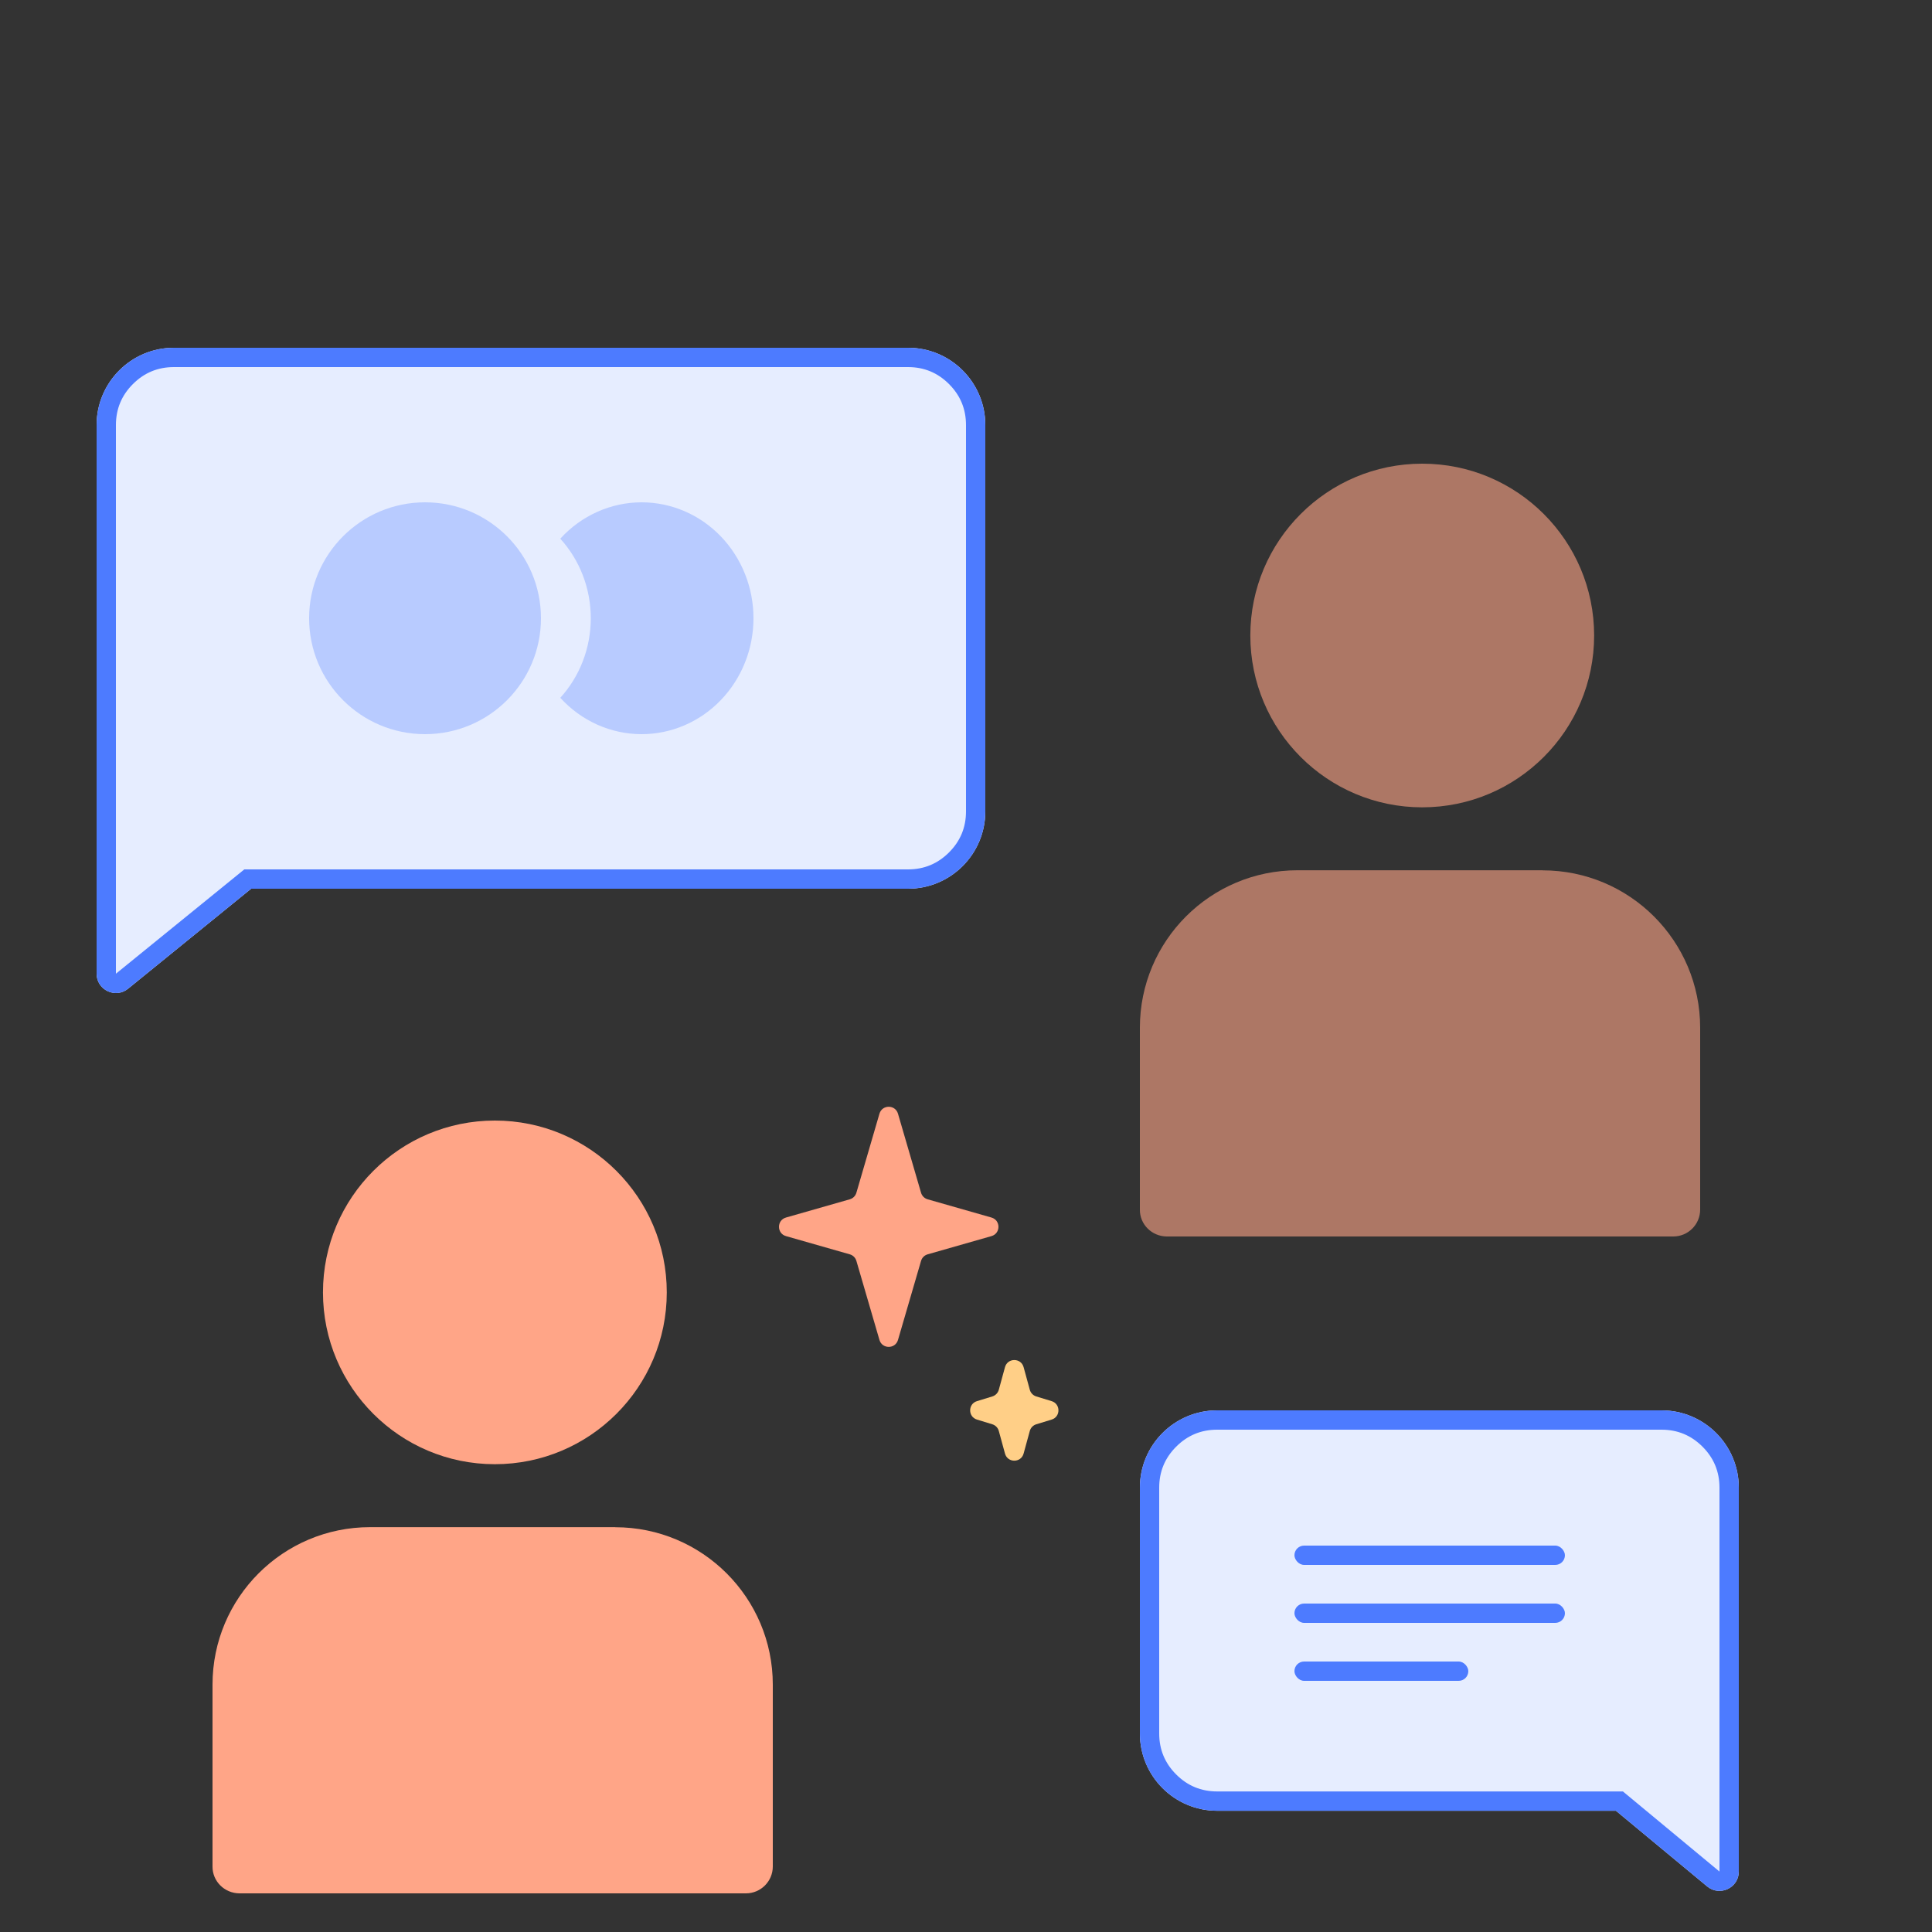
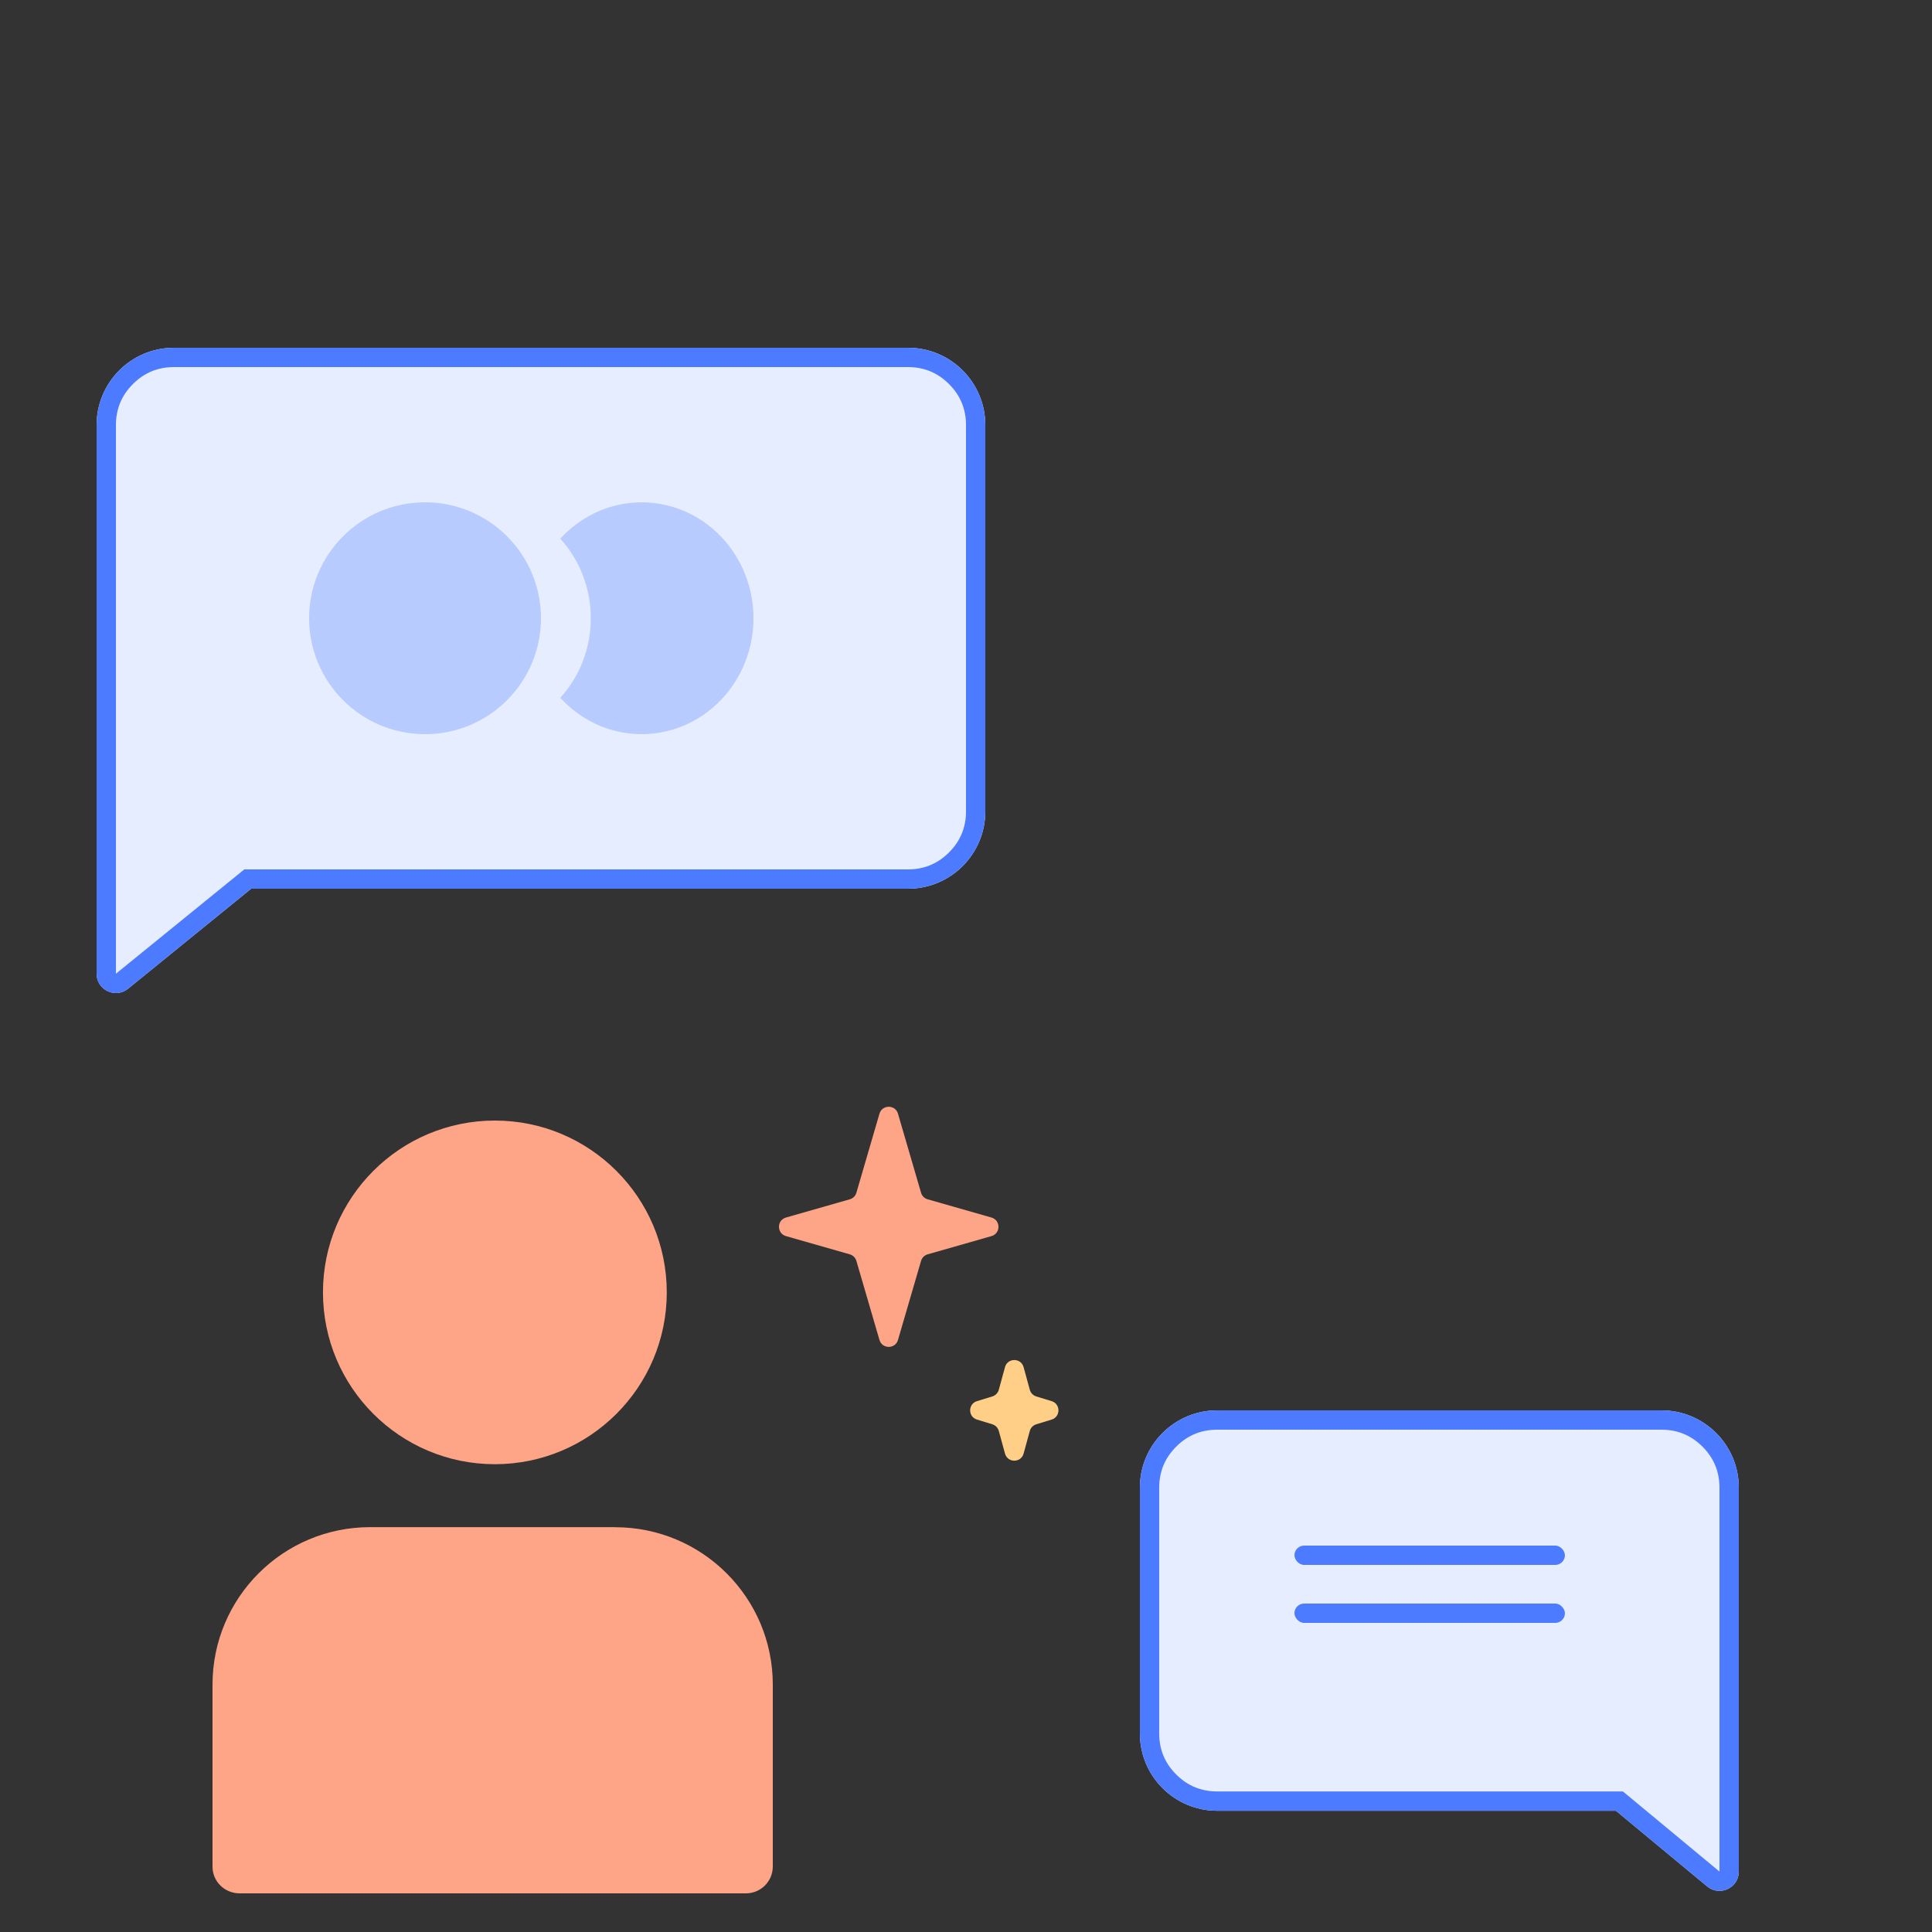
<svg xmlns="http://www.w3.org/2000/svg" fill="none" version="1.1" width="100" height="100" viewBox="0 0 100 100">
  <rect x="0" y="0" width="100" height="100" fill="#333333" stroke="none" />
  <defs>
    <clipPath id="master_svg0_242_5453">
      <rect x="0" y="0" width="100" height="100" rx="0" />
    </clipPath>
  </defs>
  <g clip-path="url(#master_svg0_242_5453)">
    <g>
      <path d="M59,89.725C59,91.934,60.791,93.725,63,93.725L83.641,93.725L88.362,97.641C89.013,98.181,90,97.718,90,96.871L90,93.725L90,77C90,74.791,88.209,73,86,73L63,73C60.791,73,59,74.791,59,77L59,89.725Z" fill="#E6EDFF" fill-opacity="1" />
      <path d="M88.362,97.641L83.641,93.725L63,93.725C60.791,93.725,59,91.934,59,89.725L59,77C59,74.791,60.791,73,63,73L86,73C88.209,73,90,74.791,90,77L90,93.725L90,96.871C90,97.718,89.013,98.181,88.362,97.641ZM60,89.725Q60,90.967,60.879,91.846Q61.757,92.725,63,92.725L84.002,92.725L89,96.871L89,93.725L89,77Q89,75.757,88.121,74.879Q87.243,74,86,74L63,74Q61.757,74,60.879,74.879Q60,75.757,60,77L60,89.725Z" fill-rule="evenodd" fill="#4D7BFF" fill-opacity="1" />
    </g>
    <g>
      <path d="M40.683,63.019C40.199,63.157,40.199,63.843,40.683,63.981L43.985,64.924C44.15,64.971,44.279,65.1,44.327,65.265L45.52,69.354C45.66,69.834,46.34,69.834,46.48,69.354L47.673,65.265C47.721,65.1,47.85,64.971,48.015,64.924L51.317,63.981C51.801,63.843,51.801,63.157,51.317,63.019L48.015,62.076C47.85,62.029,47.721,61.9,47.673,61.735L46.48,57.646C46.34,57.166,45.66,57.166,45.52,57.646L44.327,61.735C44.279,61.9,44.15,62.029,43.985,62.076L40.683,63.019Z" fill="#FFA587" fill-opacity="1" />
    </g>
    <g>
      <path d="M50.569,72.522C50.097,72.666,50.097,73.334,50.569,73.478L51.361,73.72C51.525,73.77,51.652,73.9,51.698,74.066L52.018,75.236C52.152,75.727,52.848,75.727,52.982,75.236L53.302,74.066C53.348,73.9,53.475,73.77,53.639,73.72L54.431,73.478C54.903,73.334,54.903,72.666,54.431,72.522L53.639,72.28C53.475,72.23,53.348,72.1,53.302,71.934L52.982,70.764C52.848,70.273,52.152,70.273,52.018,70.764L51.698,71.934C51.652,72.1,51.525,72.23,51.361,72.28L50.569,72.522Z" fill="#FFCF87" fill-opacity="1" />
    </g>
    <g transform="matrix(-1,0,0,1,102,0)">
      <path d="M51,42C51,44.209,52.791,46,55,46L89,46L95.369,51.175C96.023,51.706,97,51.241,97,50.399L97,46L97,22C97,19.791,95.209,18,93,18L55,18C52.791,18,51,19.791,51,22L51,42Z" fill="#E6EDFF" fill-opacity="1" />
      <path d="M95.369,51.175L89,46L55,46C52.791,46,51,44.209,51,42L51,22C51,19.791,52.791,18,55,18L93,18C95.209,18,97,19.791,97,22L97,46L97,50.399C97,51.241,96.023,51.706,95.369,51.175ZM52,42Q52,43.243,52.879,44.121Q53.757,45,55,45L89.355,45L96,50.399L96,46L96,22Q96,20.757,95.121,19.879Q94.243,19,93,19L55,19Q53.757,19,52.879,19.879Q52,20.757,52,22L52,42Z" fill-rule="evenodd" fill="#4D7BFF" fill-opacity="1" />
    </g>
    <g>
      <path d="M31.844,79.049C36.35,79.049,40,82.699,40,87.199L40,96.609C40,97.377,39.377,98,38.608,98L12.392,98C11.616,97.994,10.992,97.371,11,96.609L11,87.195C11,82.695,14.65,79.045,19.156,79.045L31.844,79.045L31.844,79.049ZM25.616,58C30.528,58,34.512,61.984,34.512,66.893C34.512,71.802,30.528,75.787,25.613,75.787C20.701,75.787,16.717,71.802,16.717,66.893C16.717,61.984,20.701,58,25.613,58L25.616,58Z" fill="#FFA587" fill-opacity="1" style="mix-blend-mode:passthrough" />
    </g>
    <g style="opacity:0.6;">
-       <path d="M79.844,45.049C84.35,45.049,88,48.699,88,53.199L88,62.609C88,63.377,87.376,64,86.608,64L60.392,64C59.616,63.994,58.992,63.371,59,62.609L59,53.195C59,48.695,62.65,45.045,67.156,45.045L79.844,45.045L79.844,45.049ZM73.616,24C78.528,24,82.512,27.984,82.512,32.893C82.512,37.803,78.528,41.787,73.612,41.787C68.701,41.787,64.717,37.803,64.717,32.893C64.717,27.984,68.701,24,73.612,24L73.616,24Z" fill="#FFA587" fill-opacity="1" style="mix-blend-mode:passthrough" />
-     </g>
+       </g>
    <g style="opacity:0.3;">
      <ellipse cx="22" cy="32" rx="6" ry="6" fill="#4D7BFF" fill-opacity="1" />
    </g>
    <g style="opacity:0.3;">
      <path d="M29,36.118Q29.188,35.912,29.356,35.688Q29.525,35.464,29.672,35.224Q29.819,34.985,29.944,34.732Q30.069,34.479,30.17,34.216Q30.271,33.952,30.348,33.679Q30.424,33.407,30.476,33.128Q30.527,32.849,30.553,32.566Q30.579,32.284,30.579,32Q30.579,31.716,30.553,31.434Q30.527,31.151,30.476,30.872Q30.424,30.593,30.348,30.321Q30.271,30.048,30.17,29.784Q30.069,29.521,29.944,29.268Q29.819,29.015,29.672,28.776Q29.525,28.536,29.356,28.312Q29.188,28.088,29,27.882Q29.202,27.66,29.426,27.46Q29.649,27.26,29.89,27.085Q30.132,26.909,30.39,26.761Q30.647,26.612,30.918,26.491Q31.189,26.37,31.47,26.278Q31.751,26.186,32.04,26.124Q32.329,26.062,32.622,26.031Q32.916,26,33.211,26Q33.353,26,33.495,26.007Q33.637,26.014,33.778,26.029Q33.92,26.043,34.06,26.065Q34.201,26.087,34.34,26.115Q34.479,26.144,34.617,26.18Q34.755,26.216,34.891,26.258Q35.027,26.301,35.161,26.351Q35.295,26.4,35.426,26.457Q35.557,26.513,35.686,26.576Q35.814,26.639,35.94,26.708Q36.065,26.778,36.187,26.854Q36.309,26.929,36.427,27.011Q36.545,27.093,36.659,27.181Q36.774,27.268,36.883,27.362Q36.993,27.455,37.099,27.554Q37.204,27.653,37.304,27.757Q37.405,27.862,37.5,27.971Q37.596,28.08,37.686,28.194Q37.776,28.308,37.861,28.426Q37.945,28.544,38.024,28.667Q38.103,28.789,38.176,28.915Q38.249,29.042,38.316,29.172Q38.383,29.302,38.444,29.435Q38.505,29.568,38.559,29.704Q38.614,29.84,38.662,29.979Q38.71,30.117,38.751,30.258Q38.792,30.399,38.827,30.542Q38.861,30.685,38.889,30.829Q38.917,30.974,38.937,31.12Q38.958,31.265,38.972,31.412Q38.986,31.558,38.993,31.706Q39,31.853,39,32Q39,32.147,38.993,32.294Q38.986,32.442,38.972,32.588Q38.958,32.735,38.937,32.88Q38.917,33.026,38.889,33.171Q38.861,33.315,38.827,33.458Q38.792,33.601,38.751,33.742Q38.71,33.883,38.662,34.021Q38.614,34.16,38.559,34.296Q38.505,34.432,38.444,34.565Q38.383,34.698,38.316,34.828Q38.249,34.958,38.176,35.085Q38.103,35.211,38.024,35.333Q37.945,35.456,37.861,35.574Q37.776,35.693,37.686,35.806Q37.596,35.92,37.5,36.029Q37.405,36.139,37.304,36.243Q37.204,36.347,37.099,36.446Q36.993,36.545,36.883,36.638Q36.774,36.731,36.659,36.819Q36.545,36.907,36.427,36.989Q36.309,37.071,36.187,37.146Q36.065,37.222,35.94,37.291Q35.814,37.361,35.686,37.424Q35.557,37.487,35.426,37.543Q35.295,37.6,35.161,37.649Q35.027,37.699,34.891,37.742Q34.755,37.784,34.617,37.82Q34.479,37.856,34.34,37.885Q34.201,37.913,34.06,37.935Q33.92,37.957,33.778,37.971Q33.637,37.986,33.495,37.993Q33.353,38,33.211,38Q32.916,38,32.622,37.969Q32.329,37.938,32.04,37.876Q31.751,37.814,31.47,37.722Q31.189,37.63,30.918,37.51Q30.647,37.388,30.39,37.239Q30.132,37.09,29.89,36.915Q29.649,36.74,29.426,36.54Q29.202,36.34,29,36.118Z" fill-rule="evenodd" fill="#4D7BFF" fill-opacity="1" />
    </g>
    <g>
      <rect x="67" y="80" width="14" height="1" rx="0.5" fill="#4D7BFF" fill-opacity="1" />
    </g>
    <g>
      <rect x="67" y="83" width="14" height="1" rx="0.5" fill="#4D7BFF" fill-opacity="1" />
    </g>
    <g>
-       <rect x="67" y="86" width="9" height="1" rx="0.5" fill="#4D7BFF" fill-opacity="1" />
-     </g>
+       </g>
  </g>
</svg>